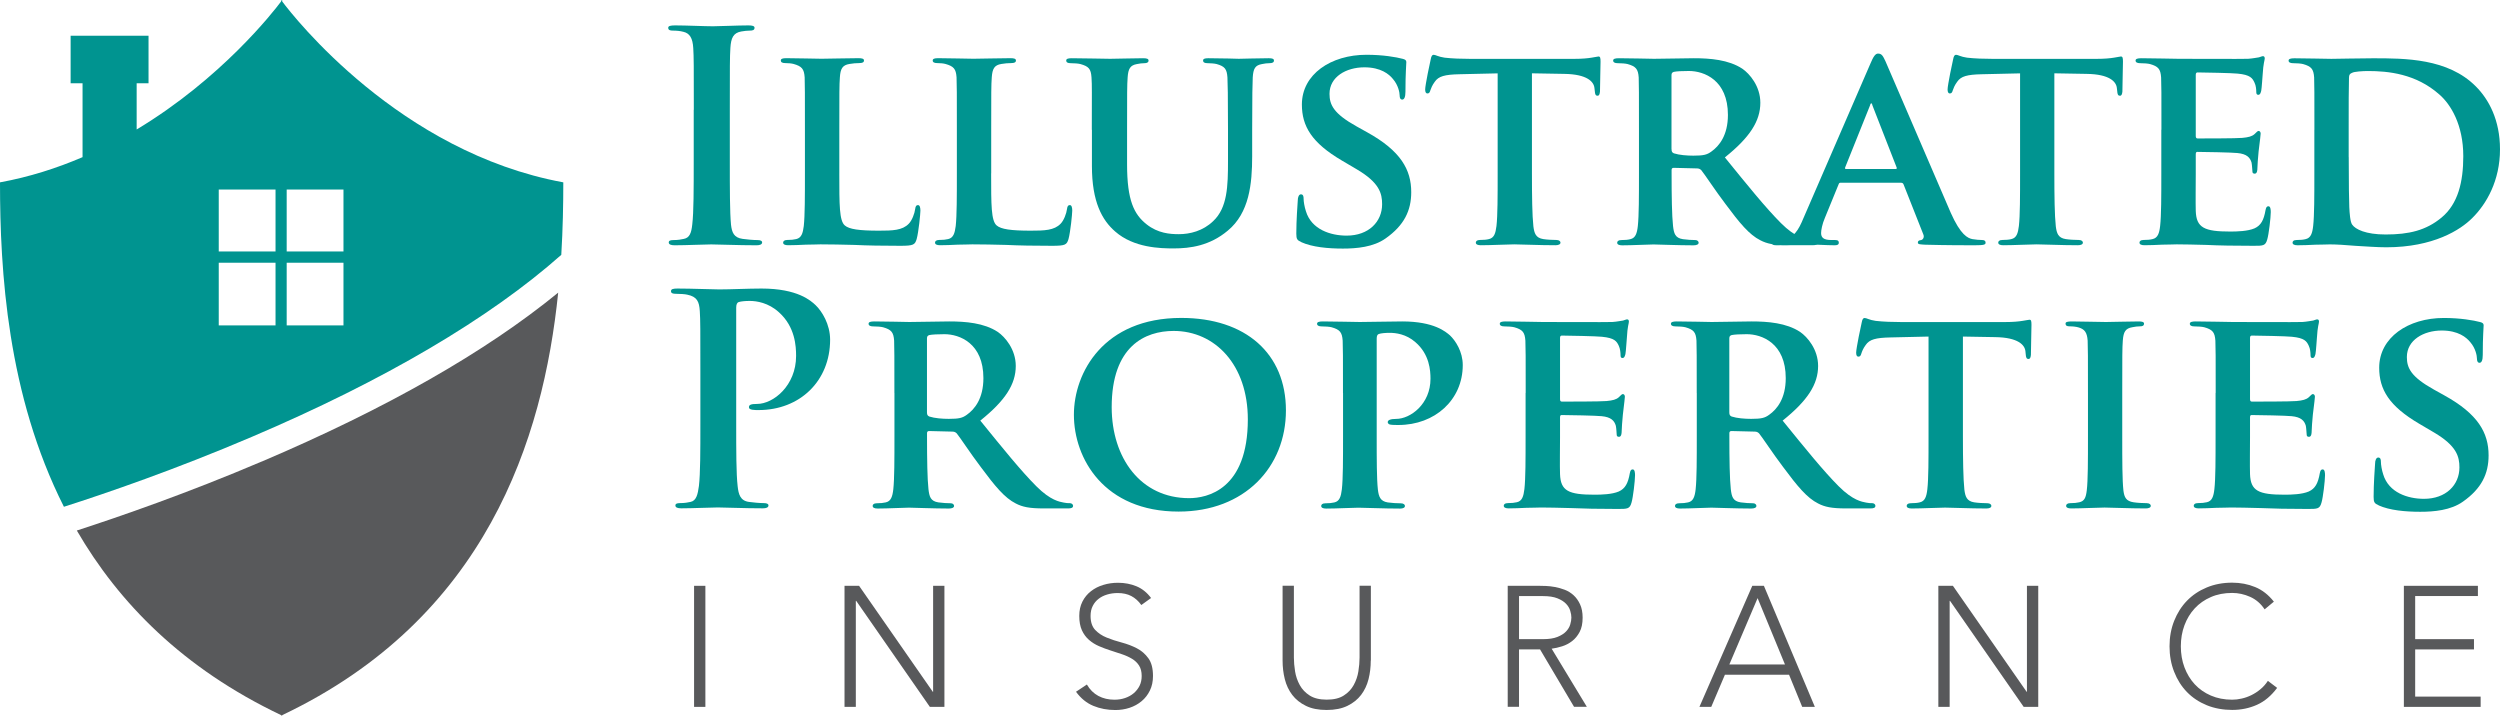
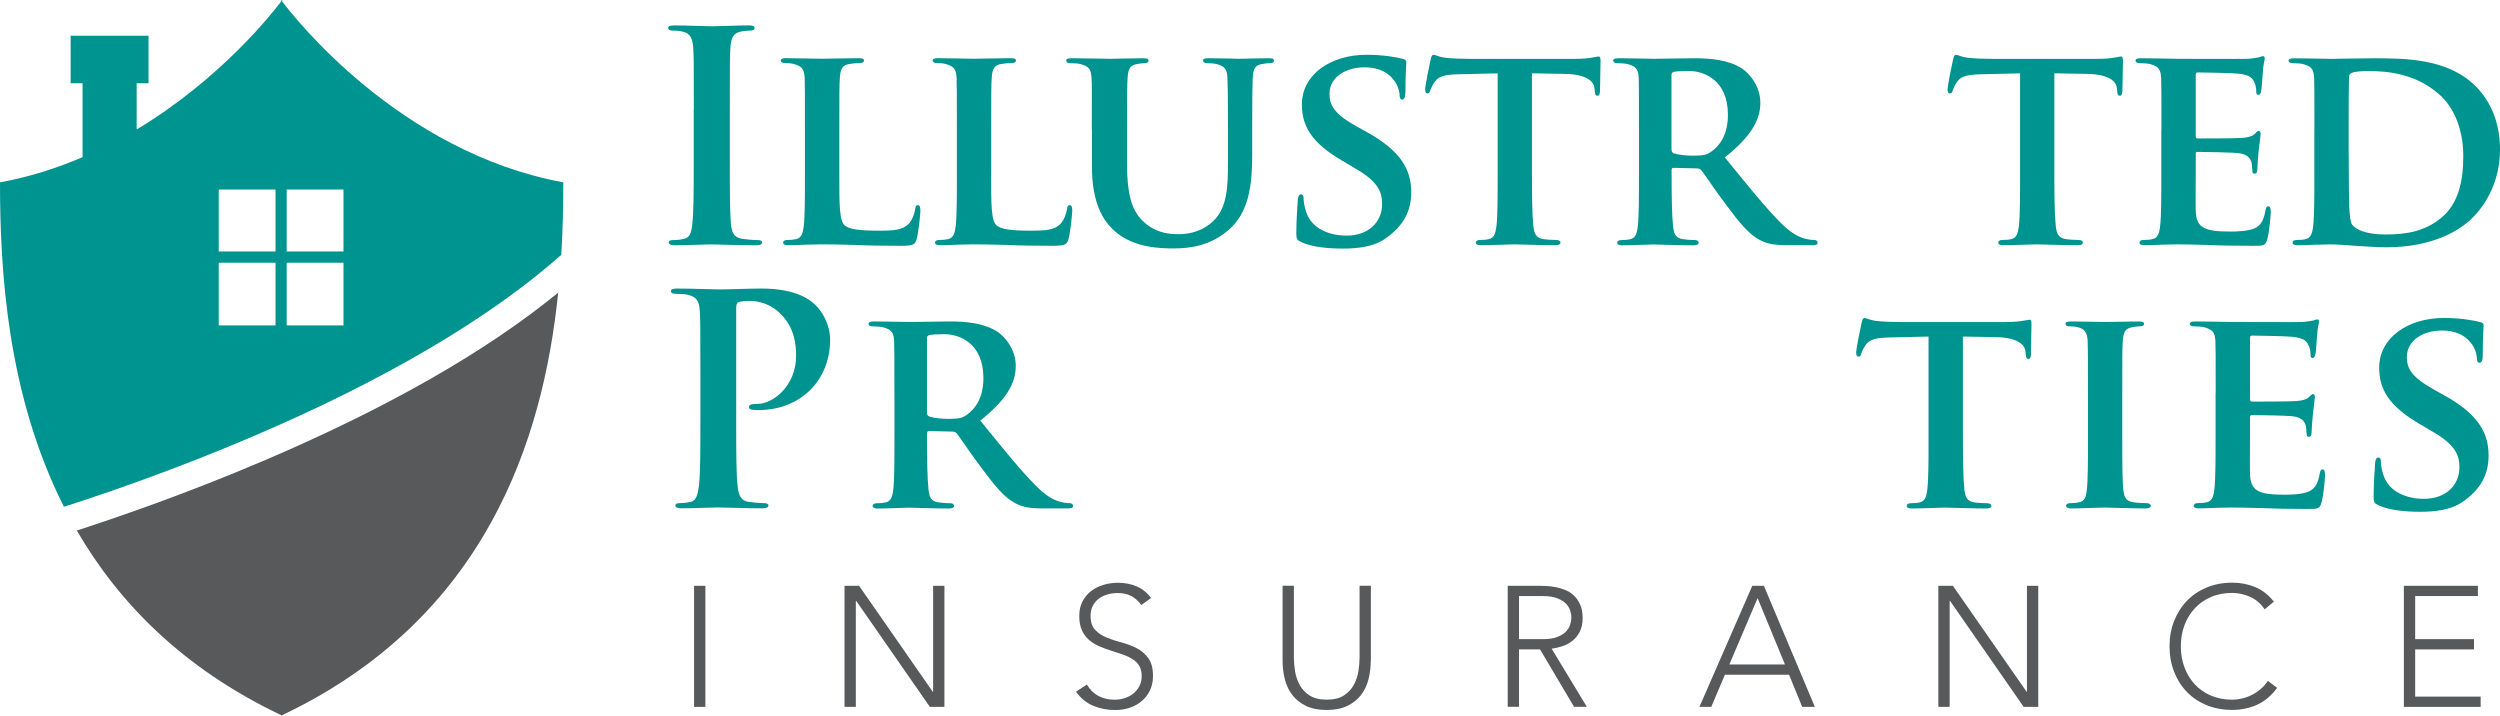
<svg xmlns="http://www.w3.org/2000/svg" id="Layer_1" viewBox="0 0 484.24 138.62">
  <defs>
    <style>.cls-1{fill:#009490;}.cls-2{fill:#58595b;}</style>
  </defs>
  <path class="cls-1" d="m134.39,21.25c0-8.56,0-10.14-.11-11.94-.11-1.92-.68-2.87-1.92-3.15-.62-.17-1.35-.23-2.03-.23-.56,0-.9-.11-.9-.56,0-.34.45-.45,1.35-.45,2.14,0,5.69.17,7.32.17,1.41,0,4.73-.17,6.87-.17.73,0,1.18.11,1.18.45,0,.45-.34.56-.9.56s-1.01.06-1.69.17c-1.52.28-1.97,1.24-2.09,3.21-.11,1.8-.11,3.38-.11,11.94v9.92c0,5.47,0,9.91.23,12.34.17,1.52.56,2.53,2.25,2.76.79.11,2.03.23,2.88.23.62,0,.9.17.9.45,0,.4-.45.56-1.07.56-3.72,0-7.27-.17-8.79-.17-1.29,0-4.85.17-7.1.17-.73,0-1.13-.17-1.13-.56,0-.28.22-.45.9-.45.85,0,1.52-.11,2.03-.23,1.13-.22,1.46-1.18,1.63-2.82.28-2.37.28-6.81.28-12.28v-9.92Z" />
  <path class="cls-1" d="m162.57,33.59c0,6.14,0,9.18,1.07,10.08.84.73,2.76,1.01,6.59,1.01,2.65,0,4.56-.05,5.8-1.35.62-.62,1.13-1.97,1.24-2.87.06-.45.17-.73.56-.73.34,0,.45.51.45,1.07s-.34,4.11-.73,5.52c-.34,1.07-.56,1.29-3.15,1.29-3.55,0-6.42-.05-8.9-.17-2.48-.06-4.56-.11-6.59-.11-.56,0-1.63.06-2.82.06-1.18.06-2.42.11-3.44.11-.62,0-.96-.17-.96-.51,0-.22.17-.51.79-.51.73,0,1.29-.06,1.74-.17,1.01-.23,1.3-1.13,1.47-2.54.22-2.03.22-5.8.22-10.2v-8.45c0-7.27,0-8.62-.05-10.14-.11-1.64-.56-2.14-2.14-2.59-.4-.11-1.01-.17-1.64-.17-.56,0-.84-.17-.84-.5s.34-.45,1.07-.45c2.31,0,5.47.11,6.82.11,1.18,0,5.24-.11,7.15-.11.73,0,1.07.11,1.07.45s-.28.5-.9.5c-.56,0-1.35.06-1.91.17-1.35.22-1.75.9-1.86,2.59-.11,1.52-.11,2.87-.11,10.14v8.45Z" />
  <path class="cls-1" d="m191.98,33.59c0,6.14,0,9.18,1.07,10.08.85.73,2.76,1.01,6.59,1.01,2.65,0,4.56-.05,5.8-1.35.62-.62,1.13-1.97,1.24-2.87.06-.45.17-.73.56-.73.34,0,.45.51.45,1.07s-.34,4.11-.73,5.52c-.34,1.07-.56,1.29-3.15,1.29-3.55,0-6.42-.05-8.9-.17-2.48-.06-4.56-.11-6.59-.11-.56,0-1.63.06-2.82.06-1.18.06-2.42.11-3.43.11-.62,0-.96-.17-.96-.51,0-.22.17-.51.79-.51.73,0,1.3-.06,1.75-.17,1.01-.23,1.29-1.13,1.47-2.54.22-2.03.22-5.8.22-10.2v-8.45c0-7.27,0-8.62-.06-10.14-.11-1.64-.56-2.14-2.14-2.59-.39-.11-1.01-.17-1.63-.17-.56,0-.85-.17-.85-.5s.34-.45,1.07-.45c2.31,0,5.46.11,6.82.11,1.18,0,5.24-.11,7.16-.11.73,0,1.07.11,1.07.45s-.28.5-.9.5c-.56,0-1.35.06-1.92.17-1.35.22-1.74.9-1.86,2.59-.11,1.52-.11,2.87-.11,10.14v8.45Z" />
  <path class="cls-1" d="m211.48,25.14c0-7.27.05-8.62-.06-10.14-.11-1.69-.56-2.14-2.14-2.59-.39-.11-1.24-.17-1.92-.17-.56,0-.84-.17-.84-.51s.34-.45,1.07-.45c2.65,0,5.97.11,7.44.11,1.24,0,4.56-.11,6.37-.11.73,0,1.07.11,1.07.45s-.28.51-.79.51c-.56,0-.84.06-1.46.17-1.3.23-1.69.9-1.8,2.59-.11,1.52-.11,2.87-.11,10.14v6.7c0,6.99,1.35,9.69,3.78,11.61,2.2,1.75,4.56,1.91,6.25,1.91,2.14,0,4.68-.62,6.65-2.53,2.76-2.59,2.87-6.76,2.87-11.66v-6.03c0-7.27-.06-8.62-.11-10.14-.11-1.63-.51-2.14-2.08-2.59-.39-.11-1.24-.17-1.8-.17s-.84-.17-.84-.51.34-.45,1.01-.45c2.53,0,5.86.11,5.91.11.56,0,3.89-.11,5.8-.11.68,0,1.01.11,1.01.45s-.28.51-.85.51-.84.06-1.46.17c-1.35.23-1.69.9-1.8,2.59-.05,1.52-.11,2.87-.11,10.14v5.12c0,5.35-.56,10.99-4.73,14.42-3.49,2.93-7.27,3.44-10.48,3.44-2.59,0-7.72-.11-11.32-3.27-2.54-2.2-4.51-5.75-4.51-12.68v-7.04Z" />
  <path class="cls-1" d="m252.05,46.88c-.79-.34-.96-.56-.96-1.63,0-2.59.23-5.58.28-6.37,0-.73.23-1.24.62-1.24.45,0,.51.45.51.79,0,.62.17,1.63.45,2.48,1.07,3.55,4.79,4.73,7.89,4.73,4.28,0,6.87-2.7,6.87-6.08,0-2.09-.51-4.17-4.9-6.76l-2.87-1.69c-5.86-3.44-7.77-6.65-7.77-10.87,0-5.86,5.63-9.63,12.51-9.63,3.21,0,5.75.45,7.04.79.45.11.68.28.68.62,0,.62-.17,1.97-.17,5.75,0,1.01-.23,1.52-.62,1.52-.34,0-.51-.28-.51-.85,0-.45-.23-1.92-1.3-3.15-.73-.9-2.31-2.25-5.52-2.25-3.55,0-6.76,1.86-6.76,5.13,0,2.14.79,3.83,5.24,6.31l2.03,1.13c6.54,3.61,8.56,7.27,8.56,11.61,0,3.55-1.35,6.42-4.96,8.96-2.37,1.69-5.63,1.97-8.28,1.97-2.87,0-5.91-.28-8.05-1.24" />
  <path class="cls-1" d="m290.08,14.21l-7.38.17c-2.87.06-4.06.39-4.79,1.46-.51.68-.73,1.3-.85,1.64-.11.39-.23.62-.56.62s-.45-.28-.45-.79c0-.79.96-5.41,1.07-5.8.11-.62.28-.9.56-.9.39,0,.9.39,2.14.56,1.46.17,3.32.23,4.96.23h20.11c1.58,0,2.65-.11,3.38-.23.79-.11,1.18-.23,1.35-.23.34,0,.4.28.4,1.01,0,1.01-.11,4.56-.11,5.8-.06.51-.17.79-.45.79-.4,0-.51-.23-.56-.96l-.06-.51c-.11-1.24-1.41-2.7-5.86-2.76l-6.25-.11v19.38c0,4.39.05,8.17.28,10.25.17,1.35.45,2.25,1.92,2.48.68.11,1.8.17,2.54.17.56,0,.79.28.79.51,0,.34-.4.51-.96.51-3.27,0-6.59-.17-8-.17-1.13,0-4.51.17-6.48.17-.62,0-.96-.17-.96-.51,0-.22.17-.51.79-.51.73,0,1.35-.06,1.75-.17,1.01-.23,1.29-1.13,1.46-2.54.23-2.03.23-5.8.23-10.2V14.21Z" />
  <path class="cls-1" d="m317.46,25.14c0-7.27,0-8.62-.05-10.14-.11-1.63-.56-2.14-2.14-2.59-.4-.11-1.24-.17-1.97-.17-.51,0-.84-.17-.84-.51s.39-.45,1.13-.45c2.59,0,5.75.11,6.76.11,1.69,0,6.2-.11,7.72-.11,3.15,0,6.76.28,9.41,2.03,1.41.96,3.49,3.38,3.49,6.59,0,3.55-2.03,6.71-6.87,10.59,4.39,5.41,7.89,9.75,10.87,12.73,2.76,2.76,4.51,2.99,5.3,3.15.51.11.79.11,1.18.11s.62.28.62.51c0,.39-.34.51-.96.51h-4.73c-2.76,0-4.11-.28-5.41-.96-2.14-1.07-4-3.32-6.76-7.04-1.97-2.59-4.06-5.8-4.68-6.54-.28-.28-.56-.34-.9-.34l-4.45-.11c-.23,0-.4.11-.4.4v.68c0,4.45.06,8.17.28,10.2.17,1.41.39,2.31,1.92,2.54.73.11,1.8.17,2.42.17.39,0,.62.28.62.51,0,.34-.4.51-1.02.51-2.87,0-6.98-.17-7.72-.17-.96,0-4.11.17-6.08.17-.62,0-.96-.17-.96-.51,0-.22.17-.51.79-.51.73,0,1.3-.05,1.75-.17,1.01-.22,1.3-1.13,1.46-2.54.22-2.03.22-5.8.22-10.2v-8.45Zm6.31,3.72c0,.51.11.68.45.84,1.07.34,2.54.45,3.77.45,1.97,0,2.65-.17,3.49-.79,1.52-1.07,3.21-3.15,3.21-7.1,0-6.76-4.62-8.51-7.55-8.51-1.24,0-2.42.05-2.93.17-.34.11-.45.28-.45.68v14.25Z" />
-   <path class="cls-1" d="m356.57,35.39c-.28,0-.34.06-.45.34l-2.65,6.48c-.51,1.18-.73,2.37-.73,2.93,0,.85.45,1.35,1.97,1.35h.73c.62,0,.73.23.73.51,0,.39-.28.51-.79.51-1.63,0-3.94-.17-5.52-.17-.51,0-3.15.17-5.75.17-.62,0-.9-.11-.9-.51,0-.28.17-.51.56-.51.45,0,1.01-.05,1.46-.05,2.25-.34,3.1-1.8,4.11-4.23l12.96-29.91c.56-1.35.96-1.92,1.46-1.92.73,0,.96.45,1.46,1.52,1.18,2.65,9.46,22.03,12.62,29.29,1.92,4.34,3.32,4.96,4.22,5.13.73.11,1.3.17,1.86.17.45,0,.68.17.68.51,0,.39-.28.51-2.14.51-1.75,0-5.35,0-9.52-.11-.9-.05-1.46-.05-1.46-.39,0-.28.11-.45.62-.51.34-.05.68-.51.45-1.07l-3.83-9.69c-.11-.28-.28-.34-.51-.34h-11.66Zm10.59-2.65c.22,0,.28-.11.22-.28l-4.68-12c-.05-.17-.11-.45-.22-.45-.17,0-.23.28-.28.45l-4.79,11.94c-.11.23,0,.34.17.34h9.58Z" />
  <path class="cls-1" d="m391.27,14.21l-7.38.17c-2.87.06-4.06.39-4.79,1.46-.51.68-.73,1.3-.85,1.64-.11.39-.23.62-.56.62s-.45-.28-.45-.79c0-.79.96-5.41,1.07-5.8.11-.62.28-.9.56-.9.39,0,.9.39,2.14.56,1.46.17,3.32.23,4.96.23h20.11c1.58,0,2.65-.11,3.38-.23.79-.11,1.18-.23,1.35-.23.34,0,.4.28.4,1.01,0,1.01-.11,4.56-.11,5.8-.06.51-.17.79-.45.79-.4,0-.51-.23-.56-.96l-.06-.51c-.11-1.24-1.41-2.7-5.86-2.76l-6.25-.11v19.38c0,4.39.05,8.17.28,10.25.17,1.35.45,2.25,1.92,2.48.68.11,1.8.17,2.54.17.56,0,.79.28.79.51,0,.34-.4.51-.96.51-3.27,0-6.59-.17-8-.17-1.13,0-4.51.17-6.48.17-.62,0-.96-.17-.96-.51,0-.22.17-.51.79-.51.73,0,1.35-.06,1.75-.17,1.01-.23,1.29-1.13,1.46-2.54.23-2.03.23-5.8.23-10.2V14.21Z" />
  <path class="cls-1" d="m418.66,25.14c0-7.27,0-8.62-.06-10.14-.11-1.63-.56-2.14-2.14-2.59-.39-.11-1.24-.17-1.97-.17-.51,0-.84-.17-.84-.51s.39-.45,1.13-.45c2.59,0,5.75.11,7.15.11,1.58,0,12.56.05,13.52,0,.9-.06,1.69-.23,2.09-.28.28-.06.56-.23.79-.23.28,0,.34.23.34.45,0,.34-.28.9-.4,3.1-.05.51-.17,2.59-.28,3.15-.06.23-.17.79-.56.79-.34,0-.4-.23-.4-.62,0-.34-.05-1.18-.34-1.74-.39-.85-.79-1.52-3.27-1.75-.84-.11-6.76-.23-7.77-.23-.23,0-.34.17-.34.45v11.83c0,.28.06.51.34.51,1.13,0,7.55,0,8.67-.11,1.18-.11,1.86-.28,2.37-.73.4-.34.56-.62.79-.62s.4.23.4.51-.11,1.07-.4,3.49c-.11.96-.23,2.87-.23,3.21,0,.39-.05,1.07-.51,1.07-.34,0-.45-.17-.45-.39-.06-.51-.06-1.13-.17-1.75-.28-.96-.9-1.69-2.76-1.86-.9-.11-6.54-.22-7.77-.22-.23,0-.28.22-.28.5v3.83c0,1.63-.05,5.69,0,7.1.11,3.27,1.64,4,6.71,4,1.29,0,3.38-.06,4.67-.62,1.24-.56,1.8-1.58,2.14-3.55.11-.51.22-.73.56-.73.39,0,.45.62.45,1.13,0,1.07-.39,4.34-.68,5.29-.34,1.24-.79,1.24-2.65,1.24-3.72,0-6.71-.05-9.13-.17-2.42-.06-4.28-.11-5.75-.11-.56,0-1.64.06-2.82.06-1.18.06-2.42.11-3.44.11-.62,0-.96-.17-.96-.51,0-.22.17-.51.79-.51.73,0,1.29-.05,1.75-.17,1.01-.23,1.3-1.13,1.46-2.54.23-2.03.23-5.8.23-10.2v-8.45Z" />
  <path class="cls-1" d="m448.29,25.14c0-7.27,0-8.62-.05-10.14-.11-1.64-.56-2.14-2.14-2.59-.4-.11-1.24-.17-1.97-.17-.51,0-.84-.17-.84-.5s.39-.45,1.13-.45c2.59,0,5.75.11,7.15.11,1.52,0,5.07-.11,8.06-.11,6.2,0,14.53,0,19.94,5.46,2.48,2.48,4.67,6.48,4.67,12.17,0,6.03-2.59,10.59-5.41,13.35-2.25,2.25-7.49,5.63-16.62,5.63-1.8,0-3.94-.17-5.92-.28-1.97-.17-3.77-.28-5.01-.28-.56,0-1.64.06-2.82.06-1.18.06-2.42.11-3.44.11-.62,0-.96-.17-.96-.51,0-.23.17-.51.79-.51.73,0,1.29-.05,1.74-.17,1.01-.23,1.3-1.13,1.46-2.54.23-2.03.23-5.8.23-10.19v-8.45Zm6.65,5.3c0,5.07.06,8.73.11,9.69.06,1.18.17,2.87.56,3.38.62.9,2.59,1.91,6.48,1.91,4.51,0,7.83-.79,10.82-3.27,3.21-2.65,4.22-6.93,4.22-11.89,0-6.08-2.42-10.03-4.62-11.94-4.56-4.06-9.97-4.56-13.86-4.56-1.01,0-2.65.11-3.04.34-.45.17-.62.39-.62.96-.06,1.64-.06,5.58-.06,9.35v6.03Z" />
  <path class="cls-1" d="m135.66,72.23c0-8.56,0-10.14-.11-11.94-.11-1.92-.56-2.82-2.42-3.21-.45-.11-1.41-.17-2.2-.17-.62,0-.96-.11-.96-.51s.39-.51,1.24-.51c2.98,0,6.54.17,8.11.17,2.31,0,5.58-.17,8.17-.17,7.04,0,9.58,2.37,10.48,3.21,1.24,1.18,2.82,3.72,2.82,6.7,0,8-5.86,13.63-13.86,13.63-.28,0-.9,0-1.18-.06-.28-.06-.68-.11-.68-.51,0-.45.39-.62,1.58-.62,3.15,0,7.55-3.55,7.55-9.3,0-1.86-.17-5.63-3.32-8.45-2.03-1.86-4.34-2.2-5.63-2.2-.84,0-1.69.06-2.2.23-.28.11-.45.45-.45,1.07v22.53c0,5.18,0,9.64.28,12.06.17,1.58.51,2.82,2.2,3.04.79.11,2.03.23,2.87.23.62,0,.9.17.9.45,0,.4-.45.56-1.07.56-3.72,0-7.27-.17-8.73-.17-1.29,0-4.85.17-7.1.17-.73,0-1.13-.17-1.13-.56,0-.28.22-.45.9-.45.85,0,1.52-.11,2.03-.23,1.13-.22,1.41-1.46,1.63-3.1.28-2.37.28-6.82.28-12v-9.92Z" />
-   <path class="cls-1" d="m173.24,76.12c0-7.27,0-8.62-.05-10.14-.11-1.64-.56-2.14-2.14-2.59-.4-.11-1.24-.17-1.97-.17-.51,0-.84-.17-.84-.51s.39-.45,1.13-.45c2.59,0,5.75.11,6.76.11,1.69,0,6.2-.11,7.72-.11,3.15,0,6.76.28,9.41,2.03,1.41.96,3.49,3.38,3.49,6.59,0,3.55-2.03,6.71-6.87,10.59,4.39,5.41,7.89,9.75,10.87,12.73,2.76,2.76,4.51,2.99,5.3,3.15.51.11.79.11,1.18.11s.62.28.62.51c0,.39-.34.51-.96.51h-4.73c-2.76,0-4.11-.28-5.41-.96-2.14-1.07-4-3.32-6.76-7.04-1.97-2.59-4.06-5.8-4.68-6.54-.28-.28-.56-.34-.9-.34l-4.45-.11c-.23,0-.4.11-.4.4v.68c0,4.45.06,8.17.28,10.2.17,1.41.39,2.31,1.92,2.54.73.11,1.8.17,2.42.17.4,0,.62.28.62.51,0,.34-.4.51-1.01.51-2.87,0-6.99-.17-7.72-.17-.96,0-4.11.17-6.08.17-.62,0-.96-.17-.96-.51,0-.22.17-.51.79-.51.73,0,1.29-.06,1.75-.17,1.01-.22,1.3-1.13,1.46-2.54.22-2.03.22-5.8.22-10.2v-8.45Zm6.31,3.72c0,.51.11.68.45.84,1.07.34,2.54.45,3.78.45,1.97,0,2.65-.17,3.49-.79,1.52-1.07,3.21-3.15,3.21-7.1,0-6.76-4.62-8.51-7.55-8.51-1.24,0-2.42.06-2.93.17-.34.11-.45.28-.45.68v14.25Z" />
-   <path class="cls-1" d="m208.01,80.34c0-8.17,5.75-18.76,20.79-18.76,12.51,0,20.28,6.93,20.28,17.91s-8,19.6-20.79,19.6c-14.42,0-20.28-10.25-20.28-18.76m33.69.9c0-10.59-6.37-17.13-14.37-17.13-5.52,0-12,2.93-12,14.76,0,9.86,5.63,17.63,14.99,17.63,3.49,0,11.38-1.64,11.38-15.27" />
-   <path class="cls-1" d="m260.13,76.12c0-7.27,0-8.62-.06-10.14-.11-1.63-.56-2.14-2.14-2.59-.39-.11-1.24-.17-1.97-.17-.51,0-.85-.17-.85-.51s.39-.45,1.13-.45c2.59,0,5.75.11,7.15.11,2.03,0,5.97-.11,8.22-.11,6.2,0,8.45,2.03,9.24,2.7,1.07,1.01,2.48,3.15,2.48,5.75,0,6.76-5.41,11.61-12.45,11.61-.23,0-1.24,0-1.46-.06-.28,0-.62-.17-.62-.5,0-.4.56-.62,1.63-.62,2.76,0,6.65-2.87,6.65-7.77,0-1.58-.17-4.73-2.93-7.1-1.8-1.58-3.83-1.8-4.96-1.8-.73,0-1.69.06-2.14.23-.28.11-.39.39-.39.9v18.99c0,4.39,0,8.17.23,10.25.17,1.35.45,2.25,1.92,2.48.73.11,1.8.17,2.53.17.56,0,.79.28.79.51,0,.34-.39.51-.9.51-3.32,0-6.82-.17-8.11-.17-1.13,0-4.28.17-6.25.17-.62,0-.96-.17-.96-.51,0-.22.17-.51.79-.51.73,0,1.3-.06,1.75-.17,1.01-.22,1.29-1.13,1.46-2.54.23-2.03.23-5.8.23-10.2v-8.45Z" />
-   <path class="cls-1" d="m295.52,76.12c0-7.27,0-8.62-.06-10.14-.11-1.63-.56-2.14-2.14-2.59-.39-.11-1.24-.17-1.97-.17-.51,0-.85-.17-.85-.51s.39-.45,1.13-.45c2.59,0,5.75.11,7.15.11,1.58,0,12.56.05,13.52,0,.9-.06,1.69-.23,2.08-.28.28-.06.56-.23.79-.23.28,0,.34.23.34.45,0,.34-.28.9-.39,3.1-.06.51-.17,2.59-.28,3.15-.05.22-.17.79-.56.79-.34,0-.39-.23-.39-.62,0-.34-.06-1.18-.34-1.75-.39-.85-.79-1.52-3.27-1.75-.85-.11-6.76-.23-7.77-.23-.23,0-.34.17-.34.45v11.83c0,.28.05.51.34.51,1.13,0,7.55,0,8.67-.11,1.18-.11,1.86-.28,2.37-.73.39-.34.56-.62.79-.62s.39.23.39.51-.11,1.07-.39,3.49c-.11.96-.23,2.87-.23,3.21,0,.39-.06,1.07-.51,1.07-.34,0-.45-.17-.45-.39-.05-.51-.05-1.13-.17-1.75-.28-.96-.9-1.69-2.76-1.86-.9-.11-6.54-.22-7.77-.22-.23,0-.28.22-.28.5v3.83c0,1.64-.06,5.69,0,7.1.11,3.27,1.63,4,6.7,4,1.3,0,3.38-.06,4.68-.62,1.24-.56,1.8-1.58,2.14-3.55.11-.51.22-.73.56-.73.39,0,.45.62.45,1.13,0,1.07-.39,4.34-.68,5.29-.34,1.24-.79,1.24-2.65,1.24-3.72,0-6.7-.06-9.13-.17-2.42-.06-4.28-.11-5.75-.11-.56,0-1.63.06-2.82.06-1.18.06-2.42.11-3.44.11-.62,0-.96-.17-.96-.51,0-.22.17-.51.79-.51.73,0,1.3-.06,1.75-.17,1.01-.22,1.29-1.13,1.46-2.54.23-2.03.23-5.8.23-10.2v-8.45Z" />
-   <path class="cls-1" d="m328.65,76.12c0-7.27,0-8.62-.05-10.14-.11-1.64-.56-2.14-2.14-2.59-.4-.11-1.24-.17-1.97-.17-.51,0-.84-.17-.84-.51s.39-.45,1.13-.45c2.59,0,5.75.11,6.76.11,1.69,0,6.2-.11,7.72-.11,3.15,0,6.76.28,9.41,2.03,1.41.96,3.49,3.38,3.49,6.59,0,3.55-2.03,6.71-6.87,10.59,4.39,5.41,7.89,9.75,10.87,12.73,2.76,2.76,4.51,2.99,5.3,3.15.51.11.79.11,1.18.11s.62.28.62.51c0,.39-.34.51-.96.51h-4.73c-2.76,0-4.11-.28-5.41-.96-2.14-1.07-4-3.32-6.76-7.04-1.97-2.59-4.06-5.8-4.68-6.54-.28-.28-.56-.34-.9-.34l-4.45-.11c-.23,0-.4.11-.4.4v.68c0,4.45.06,8.17.28,10.2.17,1.41.39,2.31,1.92,2.54.73.11,1.8.17,2.42.17.39,0,.62.28.62.51,0,.34-.4.51-1.01.51-2.88,0-6.99-.17-7.72-.17-.96,0-4.11.17-6.08.17-.62,0-.96-.17-.96-.51,0-.22.17-.51.79-.51.73,0,1.3-.06,1.75-.17,1.01-.22,1.3-1.13,1.46-2.54.22-2.03.22-5.8.22-10.2v-8.45Zm6.31,3.72c0,.51.11.68.45.84,1.07.34,2.54.45,3.78.45,1.97,0,2.65-.17,3.49-.79,1.52-1.07,3.21-3.15,3.21-7.1,0-6.76-4.62-8.51-7.55-8.51-1.24,0-2.42.06-2.93.17-.34.11-.45.28-.45.68v14.25Z" />
+   <path class="cls-1" d="m173.24,76.12c0-7.27,0-8.62-.05-10.14-.11-1.64-.56-2.14-2.14-2.59-.4-.11-1.24-.17-1.97-.17-.51,0-.84-.17-.84-.51s.39-.45,1.13-.45c2.59,0,5.75.11,6.76.11,1.69,0,6.2-.11,7.72-.11,3.15,0,6.76.28,9.41,2.03,1.41.96,3.49,3.38,3.49,6.59,0,3.55-2.03,6.71-6.87,10.59,4.39,5.41,7.89,9.75,10.87,12.73,2.76,2.76,4.51,2.99,5.3,3.15.51.11.79.11,1.18.11s.62.28.62.51c0,.39-.34.51-.96.51h-4.73c-2.76,0-4.11-.28-5.41-.96-2.14-1.07-4-3.32-6.76-7.04-1.97-2.59-4.06-5.8-4.68-6.54-.28-.28-.56-.34-.9-.34l-4.45-.11c-.23,0-.4.11-.4.4v.68c0,4.45.06,8.17.28,10.2.17,1.41.39,2.31,1.92,2.54.73.11,1.8.17,2.42.17.4,0,.62.28.62.51,0,.34-.4.51-1.01.51-2.87,0-6.99-.17-7.72-.17-.96,0-4.11.17-6.08.17-.62,0-.96-.17-.96-.51,0-.22.17-.51.79-.51.73,0,1.29-.06,1.75-.17,1.01-.22,1.3-1.13,1.46-2.54.22-2.03.22-5.8.22-10.2v-8.45Zm6.31,3.72c0,.51.11.68.45.84,1.07.34,2.54.45,3.78.45,1.97,0,2.65-.17,3.49-.79,1.52-1.07,3.21-3.15,3.21-7.1,0-6.76-4.62-8.51-7.55-8.51-1.24,0-2.42.06-2.93.17-.34.11-.45.28-.45.68Z" />
  <path class="cls-1" d="m373.55,65.19l-7.38.17c-2.87.06-4.06.39-4.79,1.46-.51.68-.73,1.3-.84,1.64-.11.39-.23.62-.56.62s-.45-.28-.45-.79c0-.79.96-5.41,1.07-5.8.11-.62.28-.9.56-.9.4,0,.9.39,2.14.56,1.46.17,3.33.23,4.96.23h20.11c1.58,0,2.65-.11,3.38-.23.79-.11,1.18-.22,1.35-.22.34,0,.39.28.39,1.01,0,1.01-.11,4.56-.11,5.8-.05.51-.17.79-.45.79-.39,0-.51-.23-.56-.96l-.05-.51c-.11-1.24-1.41-2.7-5.86-2.76l-6.25-.11v19.38c0,4.39.06,8.17.28,10.25.17,1.35.45,2.25,1.91,2.48.68.11,1.8.17,2.53.17.56,0,.79.28.79.51,0,.34-.39.51-.96.51-3.27,0-6.59-.17-8-.17-1.13,0-4.51.17-6.48.17-.62,0-.96-.17-.96-.51,0-.22.17-.51.79-.51.73,0,1.35-.06,1.75-.17,1.01-.22,1.3-1.13,1.46-2.54.23-2.03.23-5.8.23-10.2v-19.38Z" />
  <path class="cls-1" d="m404.43,76.12c0-7.27,0-8.62-.06-10.14-.11-1.63-.62-2.2-1.69-2.54-.56-.17-1.18-.23-1.8-.23-.51,0-.79-.11-.79-.56,0-.28.4-.39,1.18-.39,1.86,0,5.24.11,6.65.11,1.24,0,4.45-.11,6.36-.11.62,0,1.01.11,1.01.39,0,.45-.28.56-.79.56s-.9.06-1.46.17c-1.35.22-1.74.9-1.86,2.59-.11,1.52-.11,2.87-.11,10.14v8.45c0,4.62,0,8.45.23,10.48.17,1.29.51,2.03,1.97,2.25.68.11,1.8.17,2.54.17.56,0,.79.28.79.51,0,.34-.4.51-.96.51-3.27,0-6.65-.17-8-.17-1.13,0-4.51.17-6.48.17-.62,0-.96-.17-.96-.51,0-.22.17-.51.79-.51.73,0,1.3-.06,1.75-.17,1.01-.22,1.29-.9,1.46-2.31.23-1.97.23-5.8.23-10.42v-8.45Z" />
  <path class="cls-1" d="m429.17,76.12c0-7.27,0-8.62-.06-10.14-.11-1.63-.56-2.14-2.14-2.59-.39-.11-1.24-.17-1.97-.17-.51,0-.84-.17-.84-.51s.39-.45,1.13-.45c2.59,0,5.75.11,7.15.11,1.58,0,12.56.05,13.52,0,.9-.06,1.69-.23,2.09-.28.28-.06.56-.23.79-.23.28,0,.34.23.34.45,0,.34-.28.9-.4,3.1-.05.51-.17,2.59-.28,3.15-.06.22-.17.79-.56.79-.34,0-.4-.23-.4-.62,0-.34-.05-1.18-.34-1.75-.39-.85-.79-1.52-3.27-1.75-.84-.11-6.76-.23-7.77-.23-.23,0-.34.17-.34.45v11.83c0,.28.06.51.34.51,1.13,0,7.55,0,8.67-.11,1.18-.11,1.86-.28,2.37-.73.4-.34.56-.62.79-.62s.4.23.4.51-.11,1.07-.4,3.49c-.11.96-.23,2.87-.23,3.21,0,.39-.05,1.07-.51,1.07-.34,0-.45-.17-.45-.39-.06-.51-.06-1.13-.17-1.75-.28-.96-.9-1.69-2.76-1.86-.9-.11-6.54-.22-7.77-.22-.23,0-.28.22-.28.5v3.83c0,1.64-.05,5.69,0,7.1.11,3.27,1.64,4,6.71,4,1.29,0,3.38-.06,4.67-.62,1.24-.56,1.8-1.58,2.14-3.55.11-.51.22-.73.56-.73.39,0,.45.62.45,1.13,0,1.07-.39,4.34-.68,5.29-.34,1.24-.79,1.24-2.65,1.24-3.72,0-6.71-.06-9.13-.17-2.42-.06-4.28-.11-5.75-.11-.56,0-1.64.06-2.82.06-1.18.06-2.42.11-3.44.11-.62,0-.96-.17-.96-.51,0-.22.17-.51.79-.51.73,0,1.29-.06,1.75-.17,1.01-.22,1.3-1.13,1.46-2.54.23-2.03.23-5.8.23-10.2v-8.45Z" />
  <path class="cls-1" d="m460.72,97.86c-.79-.34-.96-.56-.96-1.63,0-2.59.23-5.58.28-6.37,0-.73.23-1.24.62-1.24.45,0,.51.45.51.79,0,.62.17,1.63.45,2.48,1.07,3.55,4.79,4.73,7.89,4.73,4.28,0,6.87-2.7,6.87-6.08,0-2.08-.51-4.17-4.9-6.76l-2.87-1.69c-5.86-3.44-7.77-6.65-7.77-10.87,0-5.86,5.63-9.63,12.51-9.63,3.21,0,5.75.45,7.04.79.45.11.68.28.68.62,0,.62-.17,1.97-.17,5.75,0,1.01-.22,1.52-.62,1.52-.34,0-.51-.28-.51-.85,0-.45-.22-1.92-1.29-3.15-.73-.9-2.31-2.25-5.52-2.25-3.55,0-6.76,1.86-6.76,5.13,0,2.14.79,3.83,5.24,6.31l2.03,1.13c6.53,3.61,8.56,7.27,8.56,11.61,0,3.55-1.35,6.42-4.96,8.96-2.37,1.69-5.63,1.97-8.28,1.97-2.87,0-5.92-.28-8.06-1.24" />
  <rect class="cls-2" x="134.44" y="113.47" width="2.19" height="23.45" />
  <polygon class="cls-2" points="163.58 113.47 166.4 113.47 180.68 134 180.74 134 180.74 113.47 182.93 113.47 182.93 136.92 180.11 136.92 165.84 116.38 165.77 116.38 165.77 136.92 163.58 136.92 163.58 113.47" />
  <path class="cls-2" d="m210.52,132.58c.57.99,1.32,1.73,2.23,2.22.92.49,1.96.73,3.13.73.73,0,1.41-.11,2.05-.33.64-.22,1.2-.53,1.67-.93.47-.4.85-.88,1.13-1.44.28-.56.41-1.2.41-1.9,0-.82-.17-1.49-.51-2.02-.34-.53-.8-.97-1.37-1.31-.57-.34-1.22-.64-1.94-.88-.72-.24-1.46-.49-2.22-.73-.76-.24-1.5-.52-2.22-.83-.72-.31-1.36-.71-1.94-1.21-.58-.5-1.03-1.12-1.38-1.87-.34-.75-.51-1.68-.51-2.78,0-1.04.2-1.96.61-2.77.41-.81.96-1.48,1.66-2.02.69-.54,1.49-.95,2.4-1.22.9-.28,1.85-.41,2.85-.41,1.28,0,2.47.23,3.56.68,1.09.45,2.04,1.21,2.83,2.27l-1.89,1.36c-.55-.77-1.2-1.35-1.94-1.74-.74-.39-1.62-.58-2.63-.58-.71,0-1.38.09-2.02.28-.64.19-1.2.46-1.67.83-.48.36-.86.82-1.14,1.37-.29.55-.43,1.2-.43,1.96,0,1.17.3,2.07.89,2.7.6.63,1.34,1.13,2.24,1.49.89.36,1.87.69,2.92.96,1.05.28,2.02.65,2.91,1.11.9.46,1.64,1.11,2.24,1.94.6.83.89,1.97.89,3.43,0,1.06-.2,2-.6,2.81-.4.82-.93,1.51-1.61,2.07-.67.56-1.45.99-2.33,1.28-.88.29-1.8.43-2.75.43-1.55,0-2.97-.27-4.27-.81-1.3-.54-2.42-1.45-3.35-2.73l2.09-1.39Z" />
  <path class="cls-2" d="m265.51,127.94c0,1.26-.14,2.46-.43,3.61-.29,1.15-.77,2.16-1.44,3.05-.67.88-1.56,1.59-2.65,2.12-1.09.53-2.43.8-4.02.8s-2.93-.26-4.02-.8c-1.09-.53-1.98-1.24-2.65-2.12-.67-.88-1.15-1.9-1.44-3.05-.29-1.15-.43-2.35-.43-3.61v-14.48h2.19v13.91c0,.84.08,1.73.23,2.68.15.95.46,1.83.91,2.65.45.82,1.09,1.49,1.92,2.02.83.53,1.93.8,3.3.8s2.47-.26,3.3-.8c.83-.53,1.47-1.2,1.92-2.02.45-.82.76-1.7.91-2.65.15-.95.23-1.84.23-2.68v-13.91h2.19v14.48Z" />
  <path class="cls-2" d="m292.04,113.47h6.16c.31,0,.73.01,1.26.03.53.02,1.11.09,1.72.2.62.11,1.25.29,1.89.53.64.24,1.21.6,1.72,1.06.51.46.93,1.05,1.26,1.76.33.71.5,1.57.5,2.58,0,1.13-.19,2.05-.58,2.78-.39.73-.87,1.32-1.46,1.77-.58.45-1.23.79-1.94,1.01-.71.22-1.38.38-2.02.46l6.82,11.26h-2.48l-6.59-11.13h-4.07v11.13h-2.19v-23.45Zm2.19,10.33h4.64c1.15,0,2.08-.14,2.8-.43.72-.29,1.27-.64,1.67-1.06.4-.42.67-.87.81-1.36.14-.49.22-.93.22-1.32s-.07-.84-.22-1.32c-.14-.49-.41-.94-.81-1.36-.4-.42-.95-.77-1.67-1.06-.72-.29-1.65-.43-2.8-.43h-4.64v8.35Z" />
  <path class="cls-2" d="m339.41,113.47h2.25l9.87,23.45h-2.45l-2.55-6.23h-12.42l-2.65,6.23h-2.29l10.24-23.45Zm1.03,2.38l-5.47,12.85h10.77l-5.3-12.85Z" />
  <polygon class="cls-2" points="375.45 113.47 378.27 113.47 392.55 134 392.61 134 392.61 113.47 394.8 113.47 394.8 136.92 391.98 136.92 377.71 116.38 377.64 116.38 377.64 136.92 375.45 136.92 375.45 113.47" />
  <path class="cls-2" d="m441.07,133.24c-1.13,1.52-2.43,2.62-3.91,3.28-1.48.66-3.08.99-4.8.99s-3.43-.3-4.92-.91c-1.49-.61-2.77-1.46-3.83-2.55-1.06-1.09-1.89-2.4-2.48-3.91-.6-1.51-.9-3.16-.9-4.95s.3-3.43.9-4.94c.6-1.5,1.42-2.8,2.48-3.89,1.06-1.09,2.33-1.95,3.83-2.57,1.49-.62,3.13-.93,4.92-.93,1.59,0,3.07.28,4.45.85,1.38.56,2.59,1.51,3.63,2.83l-1.79,1.49c-.73-1.1-1.66-1.91-2.8-2.42-1.14-.51-2.3-.76-3.49-.76-1.52,0-2.9.26-4.12.8-1.23.53-2.27,1.26-3.13,2.19-.86.93-1.52,2.02-1.99,3.28s-.7,2.62-.7,4.07.23,2.82.7,4.07,1.13,2.35,1.99,3.28c.86.93,1.9,1.66,3.13,2.19,1.23.53,2.6.8,4.12.8.6,0,1.21-.07,1.85-.22.64-.14,1.26-.36,1.87-.66.61-.3,1.19-.67,1.74-1.13.55-.45,1.04-1,1.46-1.64l1.79,1.36Z" />
  <polygon class="cls-2" points="465.62 113.47 479.96 113.47 479.96 115.45 467.81 115.45 467.81 123.8 479.2 123.8 479.2 125.79 467.81 125.79 467.81 134.93 480.49 134.93 480.49 136.92 465.62 136.92 465.62 113.47" />
  <path class="cls-2" d="m50.71,89.4c24.16-10.29,43.38-21.24,57.41-32.72-2.91,28.41-13.95,63.07-53.46,81.84v.1s-.06-.03-.1-.05c-.04.03-.06.04-.1.05v-.1c-19.06-9.06-31.48-21.8-39.58-35.76,8.45-2.74,21.51-7.27,35.83-13.37" />
  <path class="cls-1" d="m54.66.28v-.28s-.04.05-.11.14c-.06-.09-.1-.14-.1-.14v.28c-1.5,2.01-11.59,14.95-27.98,24.8v-8.95h2.3V6.92h-15.09v9.21h2.31v14.31c-4.94,2.12-10.28,3.84-15.99,4.88,0,17.23,1.42,41.13,12.38,62.84,8.3-2.65,21.65-7.25,36.37-13.53,25.67-10.93,46.1-22.97,59.97-35.27.3-5.01.39-9.73.39-14.04C77.37,29.49,56.86,3.22,54.66.28m-1.29,62.75h-11v-12.14h11v12.14Zm0-14.32h-11v-12h11v12Zm13.16,14.32h-11v-12.14h11v12.14Zm0-14.32h-11v-12h11v12Z" />
</svg>